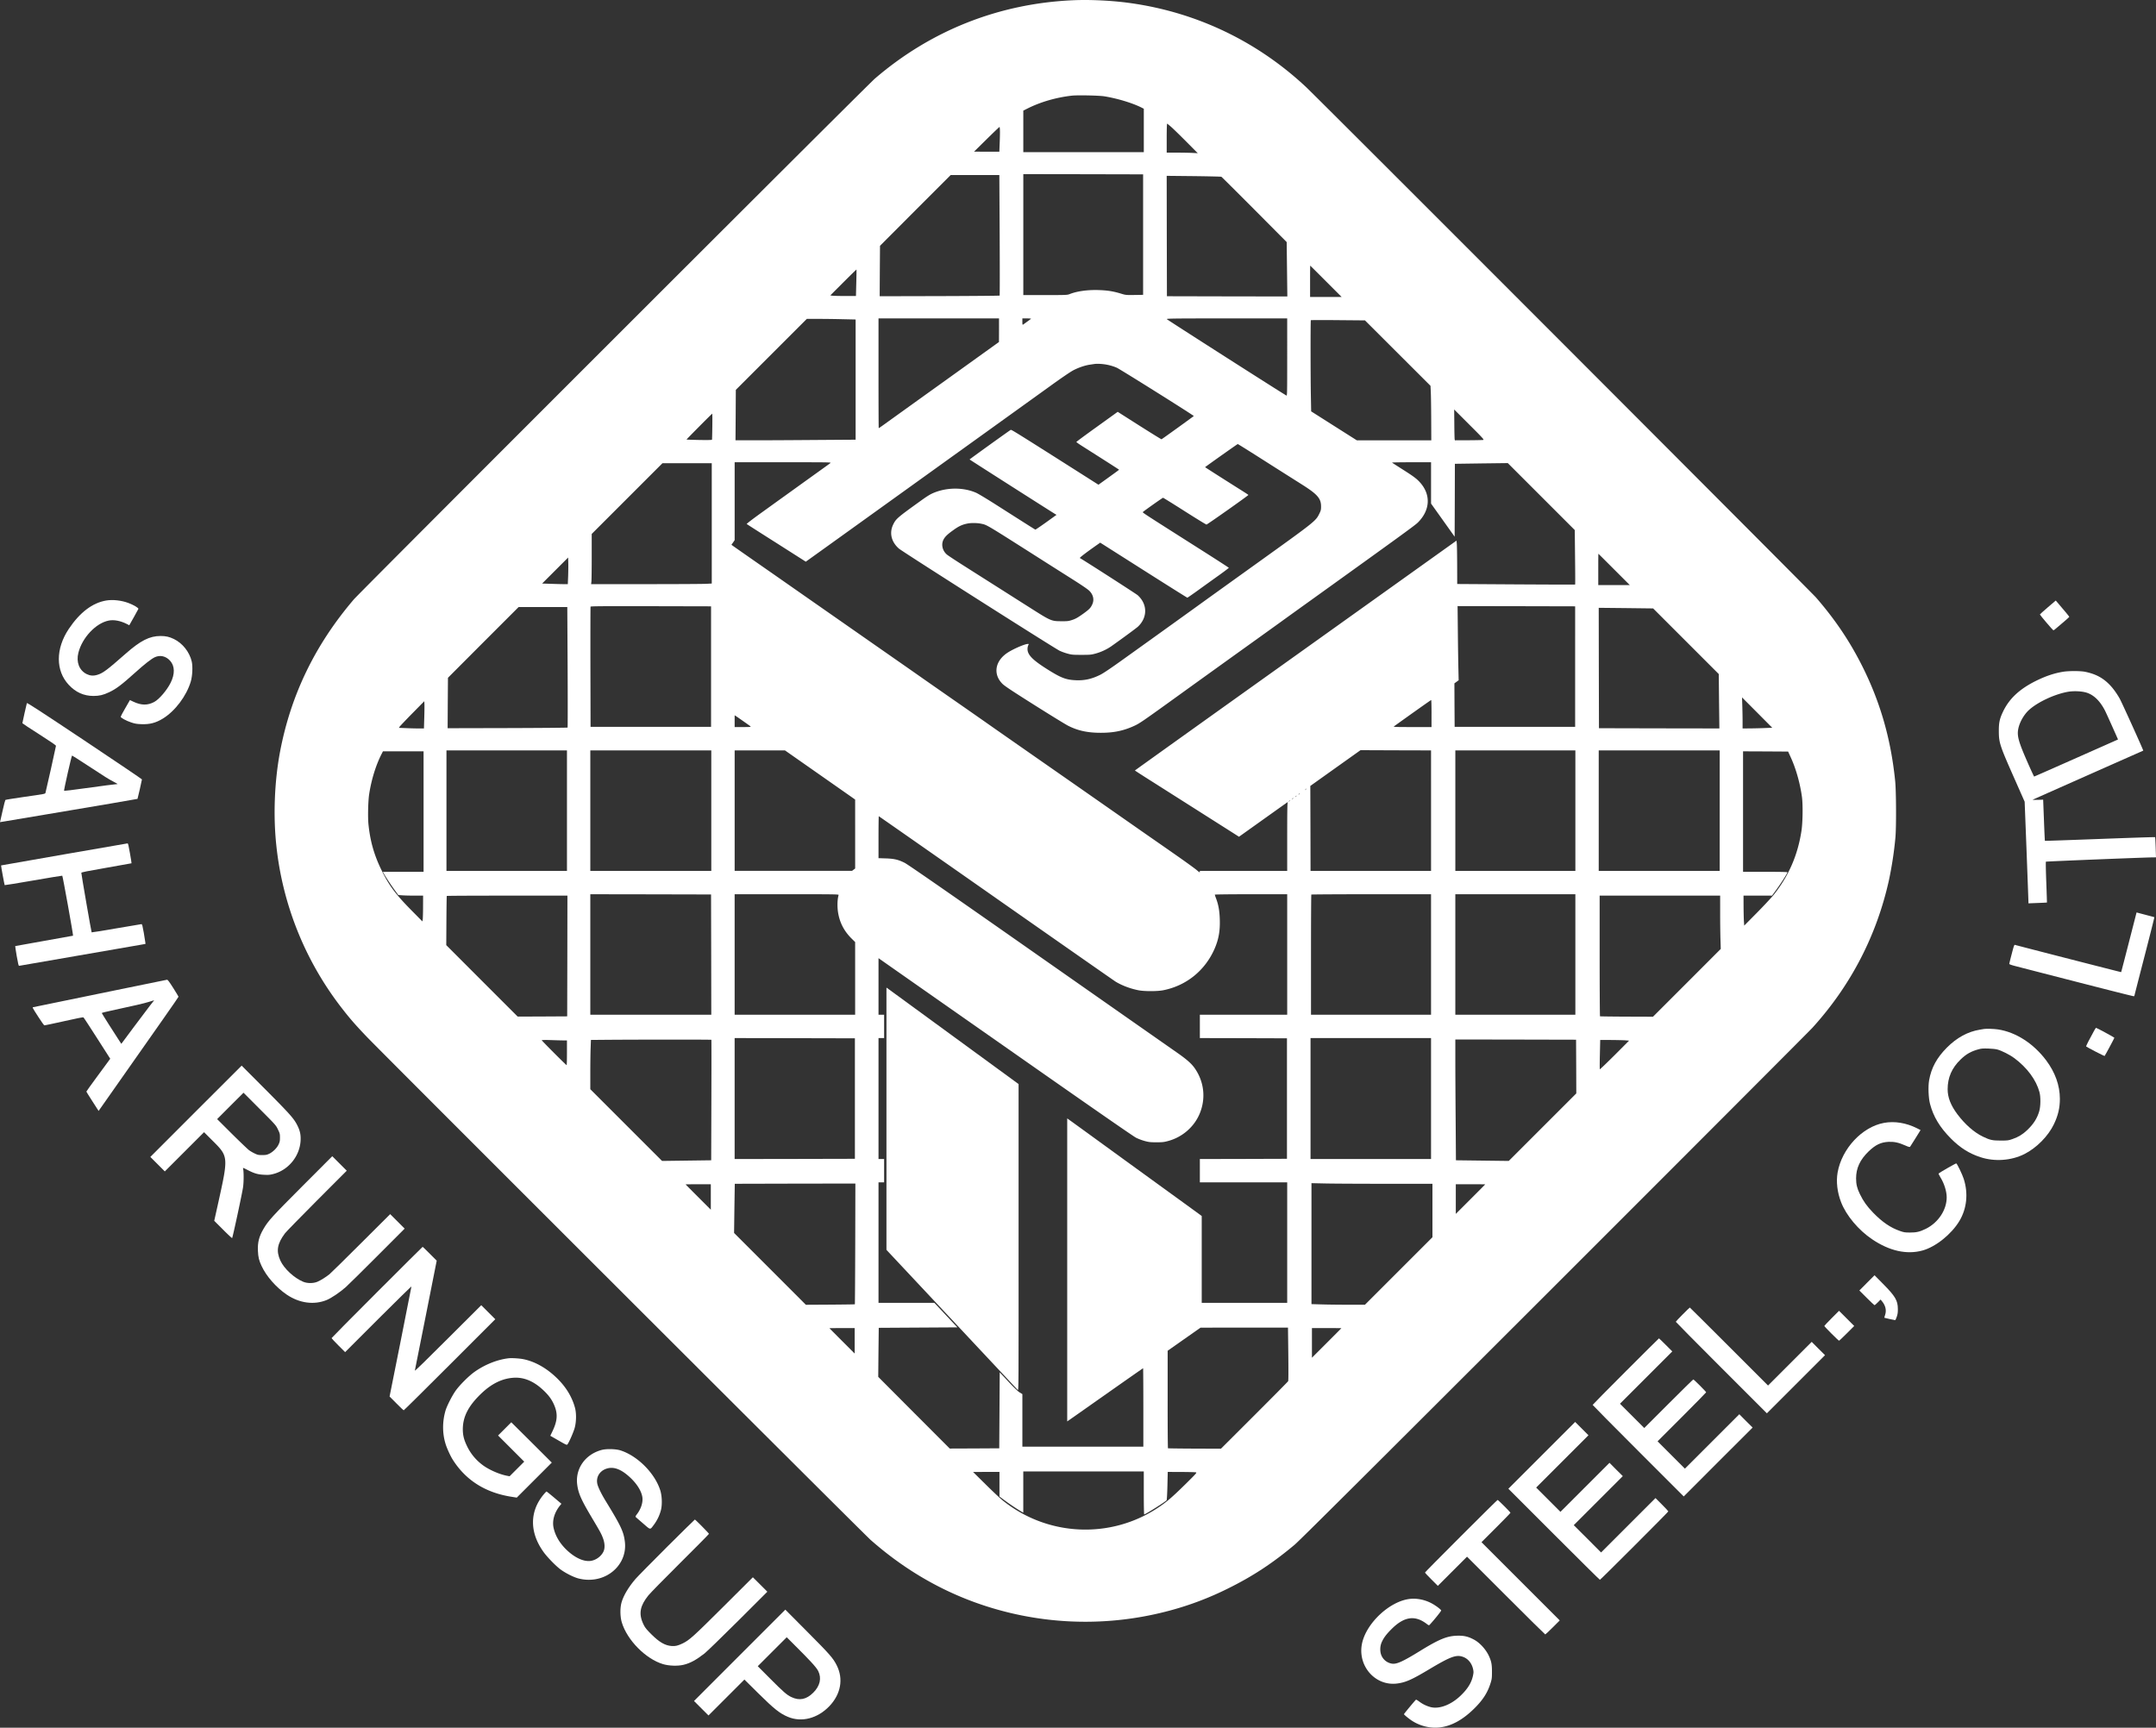
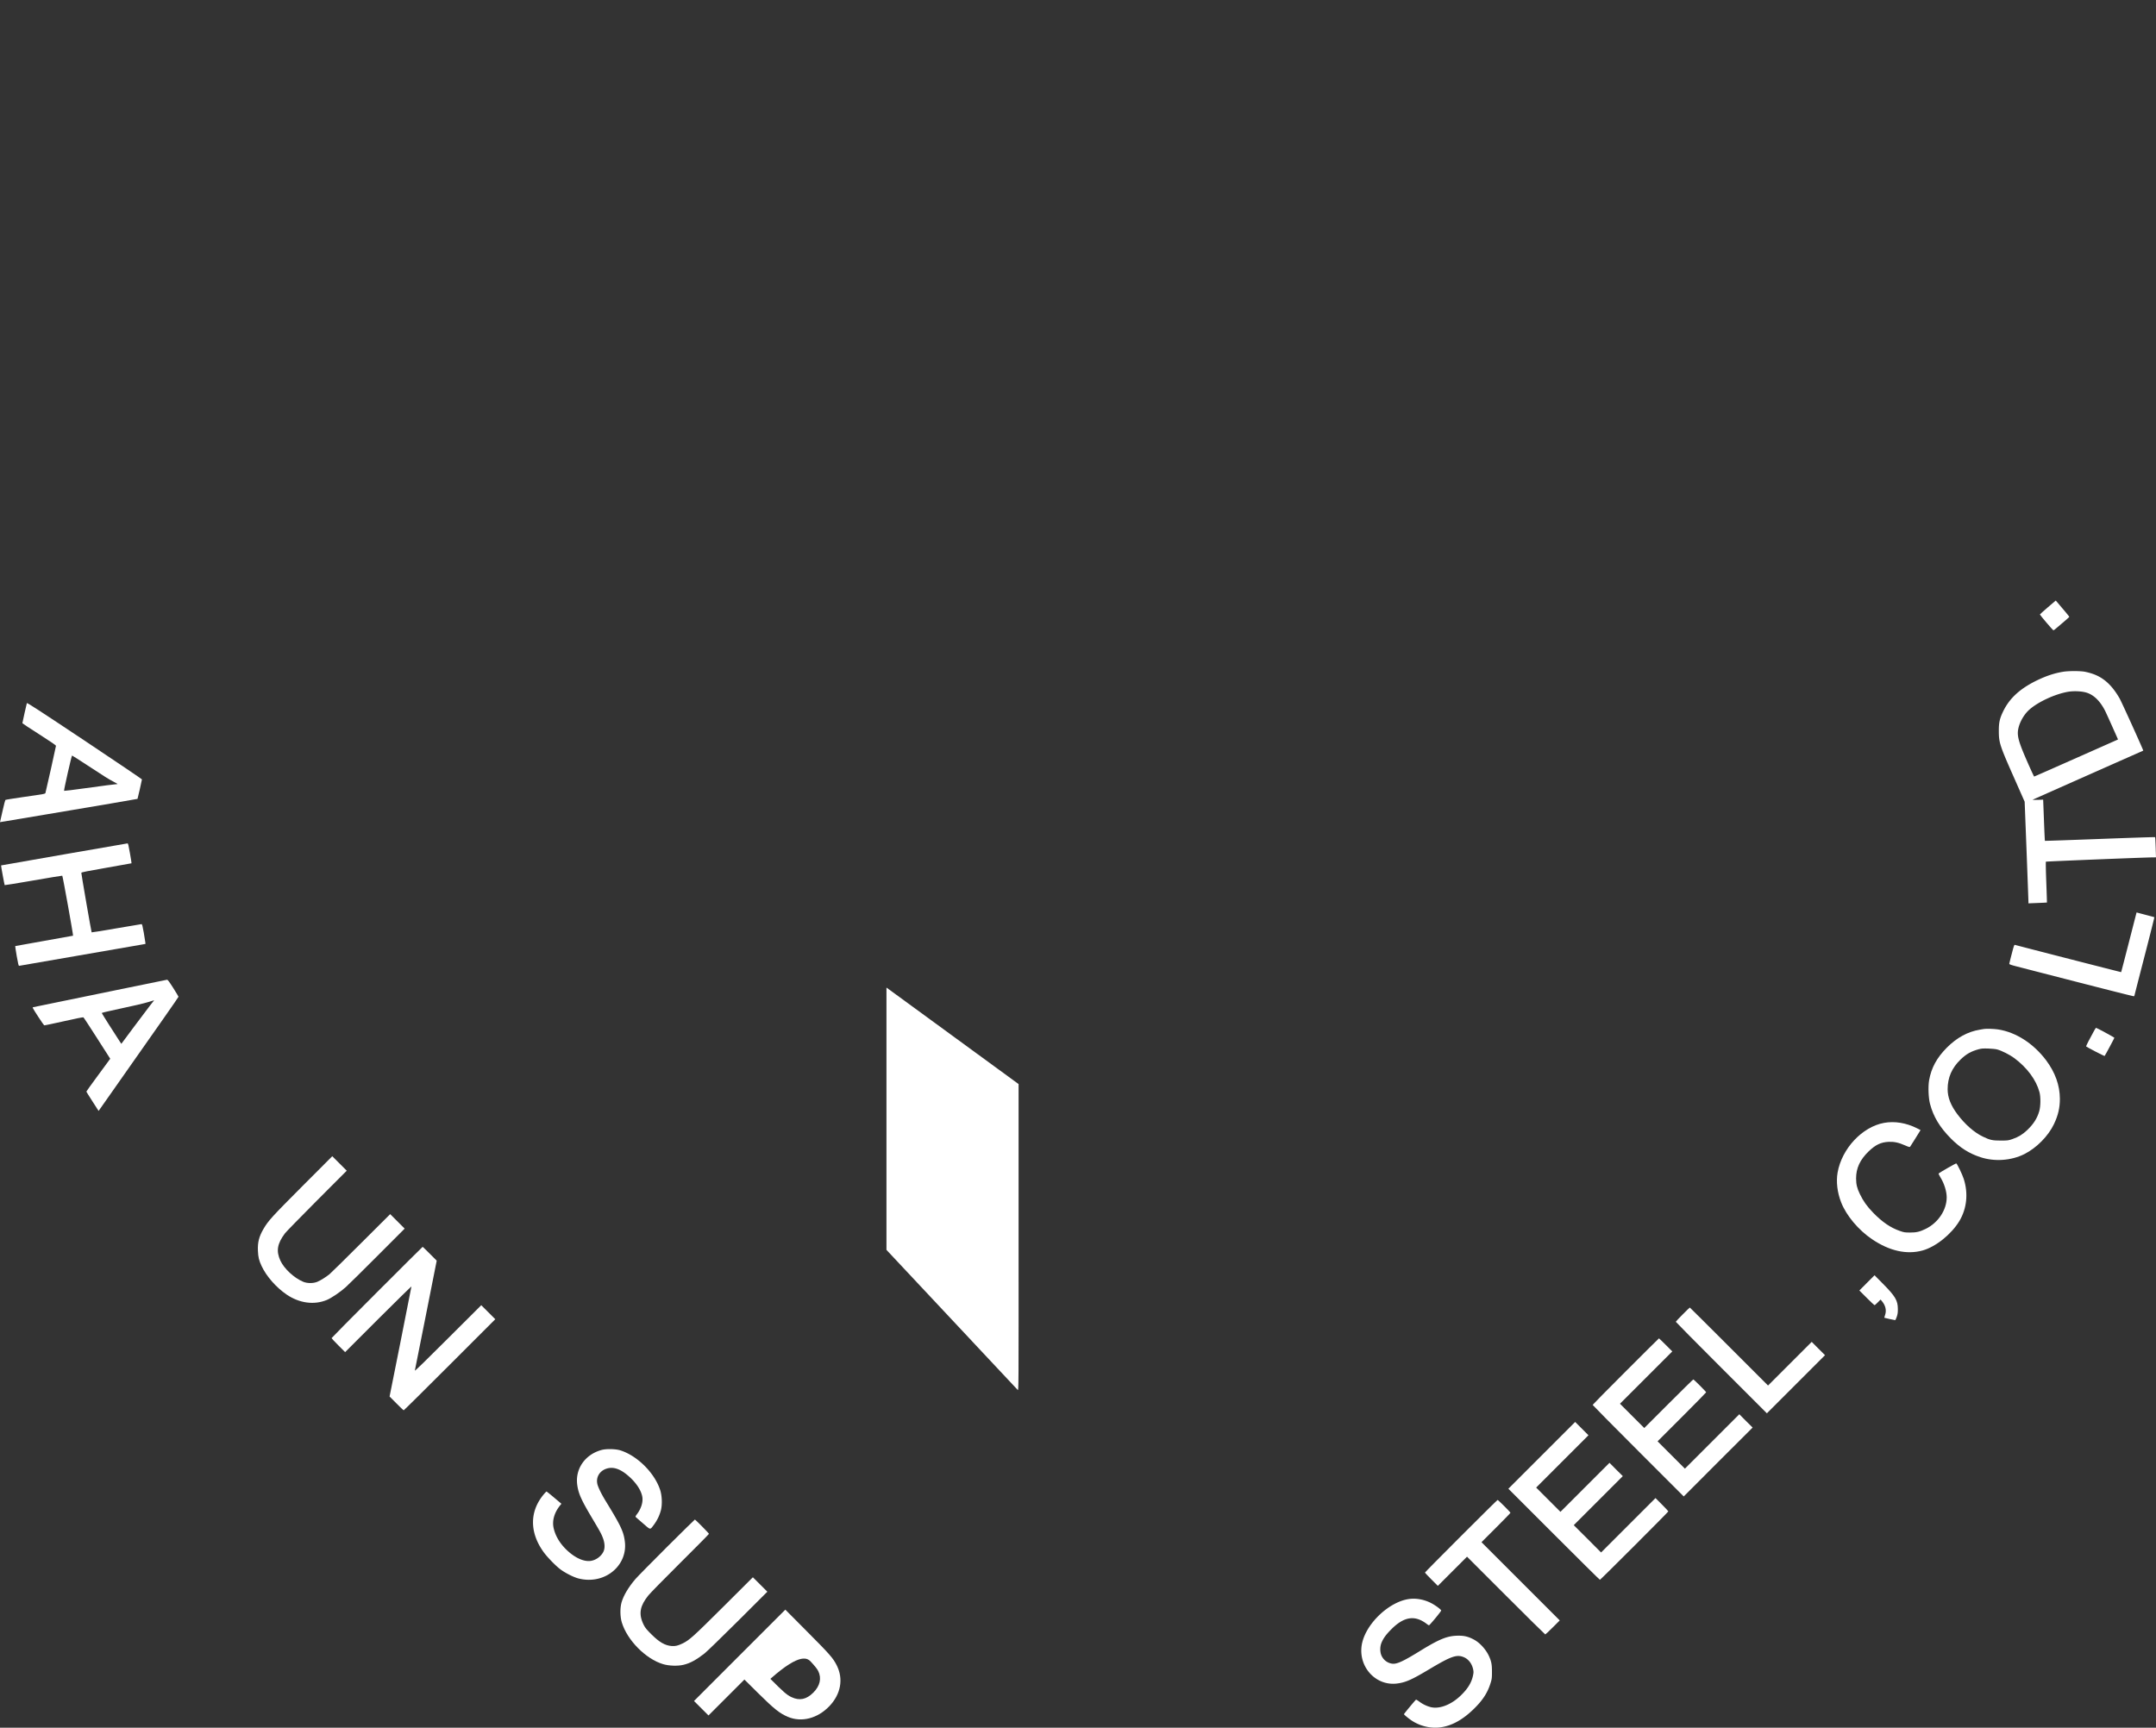
<svg xmlns="http://www.w3.org/2000/svg" id="Layer_1" data-name="Layer 1" viewBox="0 0 4616 3699.52">
  <rect x="0" y="0" width="4616" height="3699.52" fill="#333333" stroke="none" />
  <defs>
    <style>.cls-1{fill:#fff;fill-rule:evenodd;}</style>
  </defs>
  <title>logo-white</title>
-   <path class="cls-1" d="M2554.32,446.84c-158.5,7.1-304.1,64.8-423.9,167.9-16,13.8-1102.2,1099.6-1115.3,1114.9-83.2,97.4-135.2,204.8-158.3,327.3-11.6,62-14.6,134-8,197.7a684.49,684.49,0,0,0,140.9,351c17.1,22.1,29.6,36.3,53.7,61.5,39.8,41.3,1063.5,1063.8,1077.9,1076.5q101.55,89.55,223.7,133.9a693.61,693.61,0,0,0,407.3,20,663.22,663.22,0,0,0,134.5-49.9c52.6-26,95.4-54.1,142.5-93.7,10.8-9.1,153.7-151.4,555.8-553.2,297.7-297.6,546.5-546.8,552.7-553.7,82.2-90.5,137.7-197.7,163.9-316.4a791.93,791.93,0,0,0,13.8-91c2-22.1,1.7-98.4-.5-120.5-9.2-91.7-32.8-172.8-73.1-251.5-26.3-51.4-56.9-96.4-96.5-142-11-12.6-1065.7-1068.5-1091.5-1092.7-104.2-97.6-233-159.5-374.1-179.7C2640.62,447.54,2592.22,445.14,2554.32,446.84Zm67.5,205.7c28.2,4.6,60.1,14.3,79.6,24.1l4.9,2.5v93h-258v-89l9.8-4.9c27.5-13.7,60.6-23.3,94-27.1C2564.32,649.74,2610.12,650.74,2621.82,652.54Zm143.6,66c4.6,4.1,19.2,18.3,32.4,31.6l24,24.2-11.5-.6c-6.3-.3-21.3-.6-33.2-.6h-21.8v-31c0-17.2.4-31,.9-31S2760.82,714.44,2765.42,718.54Zm-367.1,10.9c0,6.3-.3,18.2-.7,26.5l-.6,15.2h-27.1l-27.1-.1,26.8-26.4c14.8-14.6,27.3-26.5,27.8-26.5S2398.32,723.14,2398.32,729.44Zm306.5,219.2v129l-18.5.3c-18.1.2-18.7.2-28.5-2.8-17.2-5.2-28.5-7-47.6-7.7-24.2-.8-46.6,2.3-62.7,8.6-5.1,2-7.1,2.1-52.2,2.1h-47v-259l128.3.2,128.2.3Zm-307.1,1.2c.3,70.7.3,129-.1,129.4s-58.4.9-128.8,1.1l-128,.3.3-54,.4-54,75.6-75.8,75.7-75.7H2397Zm474.7-125c.8.4,32.5,32,70.6,70.2l69.2,69.6.7,58.3.7,58.2-128.9-.2-128.9-.3-.3-128.9-.2-128.9,57.9.6C2845,823.84,2871.72,824.44,2872.42,824.84Zm223.9,223.8,33.5,33.5h-67.5v-33.5c0-18.4.1-33.5.3-33.5S3077.92,1030.24,3096.32,1048.64Zm-1005.6,3.4-.7,28.1h-22.7c-12.5,0-24.9-.3-27.5-.6l-4.7-.7,27.8-27.8c15.3-15.3,28-27.7,28.2-27.5S2091.12,1036.54,2090.72,1052Zm305.6,101.3-.1,25.3-92.6,66.5c-105.2,75.5-131.1,94.1-150.5,108.1-7.6,5.5-14,9.9-14.3,9.9s-.5-52.9-.5-117.5v-117.5h258Zm68.5-24.3c-1.3,1-15.6,11.5-17.2,12.5-1,.5-1.3-1-1.3-6.3v-7.1h9.7c5.4,0,9.3.4,8.8.9Zm548.5,82.1c0,78.8-.1,83-1.7,82.1-9.3-5-255.9-162.6-256.1-163.6-.3-1.3,16.3-1.5,128.7-1.5h129.1Zm-951.2-81.3,27.2.6v257.4l-86.2.6c-47.5.4-105.4.7-128.7.7h-42.3l.4-54,.3-54,76-76,76-76h25.1C2023.72,1129.14,2047.22,1129.44,2062.12,1129.84Zm1187.9,72.6,70.1,70,.6,12.1c.4,6.7.8,32.9.9,58.4l.2,46.2h-159.5l-48.9-31-48.8-31-.6-32.3c-.8-39-.9-162.1-.1-162.9.3-.3,26.5-.4,58.2-.1l57.7.5,70.2,70.1Zm-629.8,23.7a104.67,104.67,0,0,1,28.1,7.5c6.7,2.8,165,102.2,165,103.5-.1.5-67.6,49.2-69.1,49.8-.4.2-21.7-13-47.3-29.2l-46.5-29.6-44.3,31.9c-24.4,17.5-44.3,32.2-44.2,32.7s5,4,11.1,7.9,26.6,16.9,45.6,29,34.7,22.2,34.7,22.5-10,7.6-22.1,16.3l-22,15.8-24.2-15.4c-156.7-99.5-162.1-102.8-163.7-102-2.5,1.2-87.9,62.7-88,63.3,0,.4,167.2,107,182.7,116.6l3.4,2-22.2,16c-12.2,8.7-22.6,15.8-23.1,15.6-.9-.2-19.3-11.9-86.3-54.6-18.1-11.5-36.4-22.5-40.6-24.3-26.6-11.6-60.9-11.8-89.4-.4-8.4,3.4-14.1,6.8-29.5,17.9-49.8,35.8-52.7,38.3-58.7,50.8-8.5,17.8-3.9,36.9,12.3,51.2,7.1,6.3,333.6,213.9,344.3,218.9a119.47,119.47,0,0,0,17,6.1c8.8,2.4,11.2,2.6,29.6,2.6,18.6,0,20.7-.2,30-2.7a113.85,113.85,0,0,0,32.9-15c24.9-17.6,54.8-39.6,58.4-43,16.9-16.3,19.9-38.7,7.7-57.1a55.13,55.13,0,0,0-8.6-9.9c-3.4-3-112.7-73.3-123.8-79.6-1.2-.7,14.6-12.7,40.5-30.8l3-2.2,92.9,59c51,32.4,93.2,58.9,93.7,58.9s11.4-7.5,24.1-16.7,32.5-23.4,44-31.6,20.7-15.3,20.7-15.7-21.5-14.3-47.7-31c-142.5-90.5-137.5-87.2-136.1-88.6,2.8-2.7,42-30.4,43-30.4.6,0,21.4,12.9,46.2,28.7s45.9,28.7,46.8,28.7c1.5.1,89.7-62.2,89.7-63.4,0-.3-4.4-3.2-9.7-6.6-32.6-20.5-83.2-52.7-83-52.9,4.5-3.7,69.2-49.5,69.9-49.5s27,16.5,58.7,36.7,67.4,42.7,79.2,50.2c32.7,20.7,40.5,29.6,40.5,46.7,0,7.3-.4,8.8-3.9,15.9-7.6,15.4-9.1,16.6-131.6,104.5-60.8,43.6-114.3,82.1-119,85.5-9,6.6-103.7,74.7-169.4,121.7-25.7,18.5-42.1,29.5-48.5,32.7-18.3,9.2-34.3,12.8-53.5,11.8-20.8-1-31.4-5.2-61.6-24.3-30.4-19.3-41-30.2-41-42.6a21.2,21.2,0,0,1,1.5-7.8c1.5-2.9,1.5-3-.6-3-6.7,0-32.4,11.2-44.4,19.3-26.3,17.8-30.5,45.9-10.1,66.2,4.8,4.7,19.8,14.7,68.6,45.5,34.4,21.7,66.8,41.6,72,44.2,20.8,10.6,41.7,15.1,70,15.1,26.7,0,47-4,68.7-13.6,13.9-6.1,15.3-7,104.3-71.2,31.3-22.6,92.5-66.6,146.3-105.2,30.4-21.8,60.6-43.5,67.2-48.3s36.3-26.2,66-47.5c191-137.2,220.2-158.5,226-164.2,26-25.7,28.5-58,6.6-84.1-7.8-9.2-14.3-14.2-39.1-29.9-11.8-7.5-21.9-14-22.5-14.5s18.1-.8,41.3-.8h42.2v88.5l25.3,35.5,25.2,35.4.3-78,.2-78.1,56.7-.8,56.6-.7,71.7,71.7,71.7,71.7.6,58c.4,32,.5,58.3.2,58.6s-57.1.1-126.5-.3l-126-.8-.1-40.1c-.1-22-.4-42.9-.8-46.4l-.6-6.4-344.2,245.9c-189.4,135.2-344.3,246-344.3,246.3s18.6,12.3,41.3,26.6c40.8,25.9,150.3,95.4,170.9,108.5l10.6,6.8,49.9-35.6c56.7-40.4,56.2-40.1,54.6-38.3-1,1.1-1.3,17.4-1.3,74.2v72.8h-187v2c0,1.7-1.2,1.1-6.7-3.7-3.8-3.2-20.3-15.2-36.8-26.8s-48.4-33.8-71-49.5-106-74.1-185.5-129.5-148.8-103.8-154-107.5-38.7-27.1-74.5-52-69.3-48.3-74.5-52-50.7-35.4-101-70.5-107.7-75.2-127.5-89-65.2-45.6-101-70.5-66.2-46.2-67.7-47.3l-2.7-2,3.5-4.9,3.4-5v-166.8h103.6c101,0,103.6,0,101.3,1.8-1.3,1.1-18.6,13.5-38.4,27.7s-45.4,32.7-57,41-35.3,25.4-52.8,38-31.4,23.2-30.9,23.7,29.1,18.8,63.7,40.7l62.8,40,3.1-2.2c3.9-2.7,199.9-143.6,253.6-182.2,22.3-16,54.9-39.5,72.5-52.1,65.5-47.1,151.3-108.8,192-138.1,26.5-19.2,45.6-32.1,51.7-35.3,11.4-5.9,24.4-10.3,34.8-11.9,4.1-.6,8.6-1.3,10-1.5,4.9-.7,12.6-.5,19.9.4Zm812.9,162.2c-1.3.3-15.5.6-31.5.7l-29.3.1-.5-2.3c-.2-1.2-.6-16-.7-32.9l-.3-30.8,32.3,32.3C3431.72,1383.94,3435.12,1387.74,3433.12,1388.34Zm-1650.6-29c-.2,15-.5,27.8-.7,28.4-.2.8-7.7,1-27.2.7-14.7-.3-27-.7-27.3-1s54.1-55.3,55-55.3c.3,0,.4,12.3.2,27.2Zm-1.2,207.6v128.9l-12.2.6c-6.6.4-64.8.7-129.1.7H1523l.7-6.1c.3-3.4.6-27.6.6-53.8v-47.6l75.7-75.7,75.8-75.8h105.5Zm576.2.7c13.6,2.8,7.4-.8,136.8,81.5,11.8,7.5,37,23.5,56,35.5,23.1,14.6,36.2,23.5,39.6,27,8.4,8.5,10.6,19.2,6,29-3.3,7.3-6.6,10.6-17.9,18.8-13.5,9.7-17.8,12.1-26.7,14.9-6.4,2-9.5,2.3-21.5,2.2-21.4-.1-22.5-.5-66.5-28.5-20.1-12.7-54.9-34.9-77.5-49.2s-53.6-34-69-43.8-29.9-19.4-32.1-21.3c-9.6-8.2-12.7-21.7-7.2-32.1,3.2-6.1,8.4-11.2,20.3-19.7,12.3-9,19.7-12.4,31.6-14.7C2336.32,1565.84,2350.22,1566,2357.52,1567.64Zm1355.8,98,33.5,33.5h-67.5v-33.5c0-18.4.1-33.5.3-33.5S3694.92,1647.24,3713.32,1665.64Zm-2239.5,14.2-.7,17.3h-8.7c-4.7,0-17.1-.3-27.4-.7l-18.9-.6,27.9-27.9,27.8-27.8.3,11.2C1474.32,1657.54,1474.12,1670.44,1473.82,1679.84Zm306,193.8v129h-258l-.3-128c-.1-70.4,0-128.6.3-129.3.3-1,26.7-1.2,129.2-1l128.8.3Zm1850,0v129h-258l-.3-46.6-.2-46.5,4.6-3.3,4.5-3.3-.5-21.7c-.3-11.9-.9-47.6-1.2-79.4l-.6-57.7,125.9.2,125.8.3Zm-2157.1,1.2c.3,70.7.3,129-.1,129.4s-58.4.9-128.8,1.1l-128,.3.3-54,.4-54,75.6-75.8,75.7-75.7H1472Zm2394.3-55.5,70.3,70.3.6,58.3.7,58.2-128.9-.2-128.9-.3-.3-128.9-.2-128.9,58.2.6,58.3.7Zm169.3,185.9c-8.5.4-22.8.7-31.7.8l-16.3.1v-15.8c0-8.6-.3-23.6-.6-33.2l-.6-17.5,32.4,32.5,32.3,32.5Zm-714-31.1v29h-41.2c-35.8,0-41-.2-39.3-1.4,39.9-28.7,79.2-56.5,79.8-56.5C3322,1945.14,3322.32,1958.14,3322.32,1974.14Zm-2156.5,7.7-.7,24.3h-11.8c-6.4,0-18.5-.3-26.8-.7l-15.1-.6,2.1-3c1.2-1.6,13.4-14.5,27.2-28.5l25.1-25.5.3,4.9C1166.32,1955.44,1166.22,1968.54,1165.82,1981.84Zm683.5,9.1c7.4,5.2,14.2,10,15,10.8,1.2,1.2-1.1,1.4-16.3,1.4h-17.7v-25.2l2.8,1.8c1.5.9,8.8,6,16.2,11.2Zm1472,191.2v129h-258l-.2-91-.3-90.9,53.7-38.3,53.8-38.3,75.5.3,75.5.2Zm-1850,0v129h-258v-258h258Zm309,0v129h-259v-258h259Zm228.6-79.4c39,27.3,72.8,51,75.2,52.7l4.2,3V2306l-3.3,2.5-3.4,2.6h-251.3v-258H1938Zm1621.4,79.4v129h-257v-258h257Zm309,0v129h-259v-258h259Zm-2775,2v129h-87.2l3.2,5.7c4.1,7.2,15.3,24.1,23.6,35.4l6.3,8.6,8.3.6c4.6.4,16.5.7,26.6.7h18.2l-.1,23.2c0,12.8-.4,25.3-.7,27.6l-.7,4.4-23.1-23.4c-34.4-34.8-48.3-53.4-64.4-86.3-16-32.7-24.5-62.7-28.1-99.5-1.4-15.1-.6-48,1.5-62.5,4.6-30.5,13.8-60.9,25.7-84.8l3.9-7.7h87Zm2927.2-116c11.3,24.6,20.2,56.6,24,85.5,2.1,16.6,1.6,54.1-1.1,71.5-7.9,52.3-27.5,97.2-59.7,137.5-4.9,6-21,23.3-35.9,38.4l-27,27.3-.6-8.8c-.4-4.9-.7-19.4-.8-32.2l-.1-23.2h61l6.8-9.3c11.5-15.5,26.2-38.4,26.2-40.7,0-.7-16-1-47.5-1h-47.5v-258l48.2.2,48.3.3Zm-1037.2,67.4a6.23,6.23,0,0,1-1.7,1.7c-1.6,1.3-1.7,1.2-.4-.4S3054.32,2134.74,3054.32,2135.54Zm-14,10a6.23,6.23,0,0,1-1.7,1.7c-1.6,1.3-1.7,1.2-.4-.4S3040.32,2144.74,3040.32,2145.54Zm-7,5a6.23,6.23,0,0,1-1.7,1.7c-1.6,1.3-1.7,1.2-.4-.4S3033.32,2149.74,3033.32,2150.54Zm-7,5a6.23,6.23,0,0,1-1.7,1.7c-1.6,1.3-1.7,1.2-.4-.4S3026.32,2154.74,3026.32,2155.54Zm-7,5a6.23,6.23,0,0,1-1.7,1.7c-1.6,1.3-1.7,1.2-.4-.4S3019.32,2159.74,3019.32,2160.54Zm-629.9,208.6c137.4,96.2,252.9,176.9,256.6,179.2,13.5,8.2,31.1,14.9,48.8,18.4,12.4,2.5,40.4,2.5,53,0,49.9-9.8,90.3-42.7,110.5-89.9,8.4-19.8,11.5-37.5,10.7-62-.6-18.5-2.8-31.1-8.1-45.1a65.31,65.31,0,0,1-2.6-7.7c0-.5,33.5-.9,77.5-.9h77.5v258h-187v50l93.3.2,93.2.3v258l-93.2.3-93.3.2v50h187v258h-183v-186l-7.2-5.3c-4-3-50.9-37-104.3-75.7s-109.4-79.4-124.5-90.4-33-23.9-39.7-28.8l-12.3-8.8V3490l27.3-19.1c14.9-10.5,51.4-36.2,81-57s54-37.8,54.2-37.8.5,37.8.5,84v84h-259v-112.6l-5.5-3.3c-3.8-2.3-11.8-10-24.3-23.3l-18.7-20-.5,81.4-.5,81.3-53,.3-53,.2-76.6-76.7-76.5-76.8.5-52.5.6-52.5,84.2-.5,84.1-.5-15-16c-8.2-8.8-19.3-20.6-24.6-26.3l-9.6-10.2h-119.6v-258h12v-50h-12v-259h12v-50h-12V2498l3.2,2.3c1.8,1.3,123.8,86.8,271.3,190,183,128.3,270.9,189.2,277,192.3a114,114,0,0,0,19,7.1c8.6,2.3,12.1,2.6,24.5,2.6s15.9-.3,24.4-2.6c30.6-8,56.1-29.9,68.1-58.5,13.5-32.1,9.9-67.5-9.8-96.5-7.2-10.6-17.2-19.5-39.7-35.2-11.8-8.2-145.5-101.8-297-207.9-197.8-138.6-278.2-194.3-285-197.7-13.8-6.9-22.4-8.9-40.7-9.5l-15.3-.5V2239c0-24.7.3-44.9.6-44.9S2251.92,2272.84,2389.42,2369.14Zm-609.3,121.2.2,128.8h-259v-258l129.3.2,129.2.3Zm272.8-127.5c-2.8,9.5-3.2,25.2-1,38.4,3.7,21.5,13,39.1,28.9,54.9l7.5,7.4v155.6h-258v-258h111.6C2047.72,2361.14,2053.42,2361.24,2052.92,2362.84Zm1268.4,127.3v129h-257v-128.3c0-70.6.3-128.7.7-129s58.2-.7,128.5-.7h127.8Zm309,0v129h-257v-258h257Zm-2158.2,3.2-.3,129.3-53,.3-53,.2-76.5-76.5-76.4-76.5.3-52.2c.2-28.8.5-52.6.8-53.1s58.4-.7,129.4-.7h128.9Zm2468.2-91.9c0,20.6.3,46.3.7,57.1l.6,19.7-72.5,72.6-72.6,72.6-56.3-.2c-31-.1-56.7-.5-57.1-.7s-.8-58.5-.8-129.5v-128.9h258Zm-1852.5,397.2v129l-128.7.3-128.8.2v-259l128.8.2,128.7.3Zm1233.5,0v129.5h-258v-259h258Zm-1540.8-125.8c.2.5.2,58.7,0,129.4l-.4,128.6-52.6.7-52.6.7-76.8-76.8-76.8-76.8v-35.5c0-19.5.3-43.3.7-52.7l.6-17.3,34.1-.3C1640.62,2672.24,1780.22,2672.24,1780.52,2672.84Zm1851.6,57.3.2,57.5-72.3,72.3-72.3,72.3-56.6-.7-56.5-.7-.6-85.5c-.4-47-.7-105.3-.7-129.4v-43.8l129.3.2,129.2.3Zm-2168.1-56h7.3v26.5c0,14.6-.3,26.5-.7,26.5-1.1,0-53.3-52.3-53.3-53.4,0-.5,8-.7,19.7-.3C1447.82,2673.84,1459.92,2674.14,1464,2674.14Zm2273.1-.2,8.2.7-30.9,31c-17.1,17-31.3,30.6-31.7,30.3s-.3-14.7.1-31.8l.7-31,22.7.1C3718.62,2673.34,3732.52,2673.64,3737.12,2673.94Zm-1648.6,435.7c-.2,70.9-.6,129.2-.8,129.5s-24,.6-52.7.8l-52.2.3-76.8-76.9-76.9-76.9.7-52.6.8-52.7,119.1-.3,129.1-.2h10Zm1134.1-128.5h101.7v114.5l-72.2,72.2-72.3,72.3h-36.1c-19.8,0-45.6-.3-57.2-.7l-21.2-.6v-259l27.8.6C3108.32,2980.84,3166.62,2981.14,3222.62,2981.14Zm-1443.3,28.2v27.3l-27-27c-14.8-14.8-27-27.1-27-27.2s12.2-.3,27-.3h27Zm1658-26.9c0,.1-14.2,14.4-31.5,31.7l-31.5,31.5v-63.5h31.5C3423.12,2982.14,3437.32,2982.24,3437.32,2982.44Zm-421.6,363.2c.4,36.4.3,57.1-.3,58.2s-33.1,33.9-72.4,73.2l-71.5,71.4-56.3-.2c-31-.1-56.7-.5-57.1-.7s-.8-47.4-.7-104.7v-104.2l35.2-24.7,35.2-24.7,93.6-.1H3015Zm-928.4-28.3v27.3l-27-27c-14.8-14.8-27-27.1-27-27.2s12.2-.3,27-.3h27Zm1042-26.9c0,.1-14.2,14.4-31.5,31.7l-31.5,31.5v-63.5h31.5C3115.12,3290.14,3129.32,3290.24,3129.32,3290.44Zm-423,352.7c0,25.3.4,46,.8,46,2.6,0,45.1-26.8,47.9-30.2.7-.8,1.4-11.7,1.9-31.1l.7-29.7,28.6.1c15.7.1,29.9.4,31.5.8,2.7.6,2,1.4-23,26.1-27,26.6-39.4,37.3-56.8,48.9-102,68.4-236.8,62.6-333-14.3-5.6-4.4-22.2-20.1-37.1-34.8l-27-26.7,28.3-.1h28.2v52.7l10.8,8c10.7,8,26.5,18.6,35.5,23.8l4.7,2.7v-88.2h258v46Z" transform="translate(-257.42 -446.3)" />
  <path class="cls-1" d="M2155.32,2841.84v280.8l139.6,149c76.7,81.9,140.4,149.9,141.5,151,1.9,1.9,1.9-1.6,1.8-326.5v-328.5l-135.5-99c-74.5-54.5-138.2-100.9-141.4-103.3l-6-4.3Z" transform="translate(-257.42 -446.3)" />
-   <path class="cls-1" d="M485,1732.14c-29.7,5-56.7,25.5-80.4,61-28.3,42.3-28.3,89.4,0,119.6,14.9,16,32.1,23.7,52.7,23.8,12.7,0,21-1.9,33.6-7.9,15.1-7,26.8-15.9,56.6-42.7,19.5-17.6,33.7-28.7,41.3-32.3,11.4-5.3,23.8-2.5,32.8,7.5,10.2,11.3,10.6,28.4,1,47.4-7.9,15.9-24.5,35.2-34.9,40.8-14.3,7.7-27.8,7.5-45-.6l-7.1-3.4-9.9,17.2c-5.4,9.4-9.9,17.7-9.9,18.5,0,2.2,11.7,8.6,22.2,12.1,8.3,2.8,11.7,3.4,21.9,3.8,18,.7,30.9-2.6,46.1-11.9,26.2-16,50.6-48.3,59.9-79.4,3.5-11.9,4.5-32.3,2-43-4.8-20.3-19.7-39.1-38.1-48-9.9-4.8-17.4-6.5-28.6-6.5-23.5,0-42.9,9.8-74.9,38-39.6,34.9-48.6,41.6-60.3,45.1-8.6,2.7-15.7,2.1-23.4-1.7-15.6-8-22.4-25.6-17.4-45.4,8.1-32.4,37.5-63.6,64.9-69,11.3-2.3,25.1.4,38.9,7.3l5.2,2.7,9.5-16.8c5.2-9.2,9.7-17.4,10-18.2.8-2-10-8.4-21.4-12.7-14.9-5.6-33.3-7.6-47.3-5.3Z" transform="translate(-257.42 -446.3)" />
  <path class="cls-1" d="M4641.82,1746.74c-9.3,8-17,14.9-17,15.3,0,1.2,27.9,34,28.9,34,.5.1,3.4-2,6.4-4.7s10.5-8.9,16.6-14.1,11.1-9.7,11.1-10.1c0-.7-12.5-15.7-27-32.6l-2-2.3Z" transform="translate(-257.42 -446.3)" />
  <path class="cls-1" d="M4675.22,1884.64c-19.4,3.1-37.1,9-58.4,19.4-35.6,17.6-57.7,38.2-71.1,66.5-7.2,15.2-8.9,23.5-8.8,41.6.1,24.8,2.1,30.8,34,102.7l21.3,48.2,4.1,105.8c2.2,58.2,4,107.1,4,108.8v3l19.7-.8c10.8-.4,19.8-.8,19.9-1s-.5-19.7-1.4-43.4-1.3-43.6-.8-44c.6-.6,210-9.1,228.9-9.2l6.8-.1-.7-21.3c-.4-11.6-.9-21.5-1.3-21.9s-53.4,1.4-118,3.8-117.5,4.3-117.8,4-1.2-20.1-2.1-44.2l-1.7-43.9-11.5.4c-6.3.1-11.3.1-11-.2.5-.4,33.6-15.1,176.5-78.5,33-14.6,60.1-26.6,60.3-26.7.7-.5-46.3-104.3-50.7-111.9-16-27.8-33.5-43.9-56.6-52.2a130.69,130.69,0,0,0-18.2-4.9c-10.5-1.8-33.5-1.8-45.4,0Zm49.8,44.9c15.5,5,28.7,17.9,39.3,38.6,2.6,5,27.9,61.4,27.7,61.6s-14.1,6.3-31.2,13.9-57.3,25.4-89.3,39.6-58.7,25.9-59,25.9S4606,2096,4599,2080c-20-45.4-23.5-58-20.4-73.3,3-14.5,12.3-30.6,23.4-40.6,19-17,55.7-33.9,83.8-38.6C4698.12,1925.54,4714.92,1926.34,4725,1929.54Z" transform="translate(-257.42 -446.3)" />
  <path class="cls-1" d="M314.92,1951.94c-.8,2.5-9.6,42.1-9.6,43,0,.4,16.2,11.1,36,23.7,21,13.4,36,23.6,36,24.5,0,1.4-21.4,97.5-22.6,101.1-.6,2-.7,2.1-48.4,8.9-20.1,2.9-36.9,5.6-37.4,6.1s-3.1,10.4-5.7,22.1-5.1,22.2-5.3,23.4l-.5,2,10.7-1.7,88.7-14.9c42.9-7.2,104.2-17.6,136.3-23s58.5-10,58.7-10.2c.4-.4,9.5-40.2,9.5-41.7,0-.6-55.3-38-122.9-83.1C340.52,1966.94,315.32,1950.54,314.92,1951.94Zm128.8,132.6c42,27.5,44.6,29.1,56.1,35.2,5.5,3,9.8,5.4,9.5,5.4-3.5.1-35.1,4.2-70.3,9.1-24.1,3.4-44.1,5.8-44.4,5.5-.9-.9,16-75.6,17.1-75.6C412.22,2064.14,426.62,2073.34,443.72,2084.54Z" transform="translate(-257.42 -446.3)" />
  <path class="cls-1" d="M394.32,2275.84c-74,12.9-134.6,23.6-134.6,23.6-.4.4,7.2,41.6,7.7,42.2.3.3,28-4.2,61.4-10s61.2-10.4,61.9-10.2c1,.3,23.9,127.7,23.1,128.5-.2.2-28,5.2-61.9,11.1s-61.7,10.9-61.9,11.1,1.2,9.9,3.2,21.5c2.9,16.4,4,21,5.1,20.8,2.1-.3,242.7-41.9,258-44.7l12.5-2.2-.2-2.9c-.1-1.7-1.7-11.2-3.4-21.3-2.7-15.2-3.5-18.2-4.9-18.2-.9,0-25.2,4.1-54,9.1s-52.4,8.8-52.7,8.5c-.7-.7-22.4-125.9-22.1-127.5.2-1.2,13.1-3.7,53.7-10.8,29.4-5.1,53.6-9.4,53.8-9.6s-1.3-9.9-3.4-21.5c-3-17.2-3.9-21.2-5.2-21.1C529.52,2252.34,468.32,2262.94,394.32,2275.84Z" transform="translate(-257.42 -446.3)" />
  <path class="cls-1" d="M4824.42,2428.94c-18.8,73.5-25.4,98.7-25.6,99s-221.3-56.5-227.6-58.4c-1.3-.3-2.5,3.1-6.7,19.5-2.9,10.9-5.2,20.5-5.2,21.2,0,1,4.6,2.6,14.3,5.1,165.4,42.7,252,64.8,252.7,64.3a8.24,8.24,0,0,0,1.5-3.8c.4-1.7,10.1-39.6,21.6-84.1s20.7-81.2,20.5-81.4-8.9-2.5-19.2-5.2-18.9-5-18.9-5S4828.52,2413,4824.42,2428.94Z" transform="translate(-257.42 -446.3)" />
  <path class="cls-1" d="M507.32,2566.24c-142.4,29.4-178.7,36.9-179.5,36.9-.4,0-.4.8-.1,1.7,1.3,3.3,23.1,36.6,24.3,37,.7.3,19.5-3.7,41.9-8.7,25.5-5.8,41.3-8.9,42.1-8.4s13.9,20.6,29.3,44.7l28.1,43.9-3.6,5c-2,2.7-13.5,18.4-25.6,34.8s-21.9,30.2-21.9,30.6,5.9,9.8,13.1,21l13.1,20.4,17.1-24.3c116.6-165.8,154-219.3,154-220.2,0-.5-5.1-9-11.3-18.8-9-14.1-11.7-17.7-13.4-17.6C613.72,2544.34,565.32,2554.24,507.32,2566.24Zm79.3,23.1c-.6.7-4.4,5.6-8.5,10.8s-19.5,25.6-34.2,45.4l-26.7,35.9-3.3-4.9c-9.2-13.8-38.6-60.3-38.6-61,0-.5,9.1-2.9,20.3-5.2,49.3-10.6,69.9-15.4,80.2-18.6,6.1-1.9,11.2-3.4,11.4-3.5S587.12,2588.74,586.62,2589.34Z" transform="translate(-257.42 -446.3)" />
  <path class="cls-1" d="M4741.52,2652.34c-10.7,19.2-18.3,34.1-17.6,34.8,2.6,2.2,38.9,20.9,39.5,20.3,1.2-1.3,20.9-38.1,20.9-39,0-.7-37.9-21.3-39.3-21.3C4744.72,2647.14,4743.12,2649.54,4741.52,2652.34Z" transform="translate(-257.42 -446.3)" />
  <path class="cls-1" d="M4505.32,2649.64c-.8.2-4.9.9-9,1.5-25.7,4.2-49.3,17-70.6,38.4-21.7,21.8-33.4,43.4-38.1,70.1-2.3,13.4-1.4,37.8,2,50.5,7.2,27.4,20.9,50.1,44.7,74.1,19.8,19.9,39.1,32.1,63.4,40,30.3,9.9,65.8,7.4,93.9-6.7,26-13.1,51.1-38.5,63.3-64.1,9-18.9,12.7-34.9,12.7-54.3-.1-28.8-10-56.4-29.5-82.5-27.1-36-64.8-60.2-102.8-66C4527,2649.34,4509.72,2648.84,4505.32,2649.64Zm28.5,44c9.3,2.5,27.2,11.6,36.1,18.3,27.5,20.4,47,46.8,54,72.9,2.8,10.2,2.6,30.2-.4,40.6-4.4,15.3-12,27.4-25.4,40.3-9.9,9.5-19.1,15.2-31.9,19.6-9,3.1-10,3.2-24.9,3.3-18.3,0-23.4-1.2-38.6-8.5-18.7-9-38.1-26.1-54.3-47.6-14.5-19.3-21.1-36.3-21.1-54,0-24.8,9-45.5,27.7-63.5,12.2-11.8,22.3-17.5,38.8-22,5.8-1.6,9.4-1.8,20.5-1.5C4522.52,2691.84,4530.22,2692.64,4533.82,2693.64Z" transform="translate(-257.42 -446.3)" />
-   <path class="cls-1" d="M677,2825.84l-97.7,97.8,15.5,15.5,15.5,15.5,42-42,42-42,18.5,18.5c33.6,33.4,33.6,34.3,12.4,130.4l-9.1,40.9,18.8,18.8c10.4,10.4,19.1,18.5,19.5,18.1,1.3-1.4,21.9-97.4,23.5-109.5s1.5-34.1-.1-39.4c-.6-2,.4-1.6,9.6,3.1,14.3,7.4,22,9.7,35.4,10.3,9.2.5,12.5.2,19.5-1.6,32.4-8.1,56.9-38,58.7-71.6.6-12.3-1.1-20.7-6.7-32-7.5-15.1-15.2-23.8-68.4-77.3l-51.1-51.2Zm175.4,38.8c4.1,8.4,4.4,9.5,4.4,17.5,0,7.3-.4,9.4-2.9,14.7-3.5,7.7-12.2,16.3-20.3,20.1-5,2.3-7.1,2.7-14.8,2.7-8.1,0-9.7-.3-15.9-3.3a84.22,84.22,0,0,1-12-6.9c-2.8-2-19.4-17.9-36.9-35.2l-31.7-31.6,28.2-28.3,28.3-28.2,34.6,34.7C847.72,2855.24,848.12,2855.74,852.42,2864.64Z" transform="translate(-257.42 -446.3)" />
  <path class="cls-1" d="M4291.12,2850.74c-46.8,8.5-90.4,55.1-99.4,106.4-3.4,19.5-.7,42.4,7.5,63.5,10.9,28.3,37.2,59.7,66.4,79.3,37.1,25.1,74,33.3,107.8,24.1,28-7.6,61.9-34.7,79-63.1,16-26.6,19.4-59.2,9.3-90.5-2.9-9.1-14-32.2-15.9-32.9-1-.4-34.7,18.9-37.8,21.6-.4.4,1.3,4,3.8,8.1,8.2,13.2,13.4,30,13.5,42.7.1,27.1-18,54.4-44.6,67.6-12.8,6.3-20.4,8.1-33.9,8-10.9,0-12.9-.3-21.5-3.3-20.1-6.9-38-19.1-57.5-39.2-13.4-13.9-20.9-24.4-28.4-39.9-6-12.2-8.1-21-8.1-33.5,0-21.9,8.4-39.9,26.6-57.6,15-14.4,26.2-19.8,42.9-20.7,12.1-.5,21.6,1.5,35.8,7.8,7.2,3.2,9.4,3.7,10.3,2.8.6-.7,4.9-7.4,9.4-14.8s9.4-15.2,10.7-17.2l2.3-3.8-7.7-3.9c-23.2-11.6-47.7-15.6-70.5-11.5Z" transform="translate(-257.42 -446.3)" />
  <path class="cls-1" d="M904.72,2986.34c-65.3,65.5-73,74-83.2,91.5-9.5,16.2-12.7,28.9-11.9,46.7.6,13.9,2.3,20.7,7.8,32.5,10.3,22.2,31.3,46.1,53.8,61.4,27.4,18.5,58.8,22.7,85.9,11.5,10-4.2,28.8-16.9,40.7-27.6,5.5-4.9,36.1-35.1,68-67.1l58-58.1-15.5-15.5-15.5-15.5-62.5,62.3c-34.4,34.3-64.7,64.2-67.5,66.4-7.6,6.1-18.9,13.2-25.8,16.1-8.9,3.7-21.5,3.7-30.5,0-19.4-8.1-40.7-27.8-48.8-45.3-9.4-20.5-6.8-36.3,9.9-58.5,2.2-3,32.9-34.4,68.1-69.8l64.1-64.2-15.5-15.5-15.5-15.5Z" transform="translate(-257.42 -446.3)" />
  <path class="cls-1" d="M1064.52,3213.44c-53.4,53.4-97.2,97.7-97.2,98.2s6.5,7.5,14.5,15.5l14.5,14.5,71-71c39.1-39,71-70.3,71-69.5s-10.5,54.1-23.4,118.5l-23.4,117,14.6,14.7c8,8.2,15.1,14.8,15.7,14.8s44.9-43.9,98.5-97.5l97.5-97.5-15-15-15-15-71.4,71.2c-47.6,47.6-71.1,70.5-70.8,68.8.3-1.4,11-54.9,23.7-118.9l23.1-116.5-14.8-14.8c-8.1-8.1-15-14.8-15.3-14.8S1118,3159.94,1064.52,3213.44Z" transform="translate(-257.42 -446.3)" />
  <path class="cls-1" d="M4254.52,3193.34l-16.2,16.3,15.8,15.8c8.6,8.6,16.2,15.7,16.7,15.7s3.7-2.7,7-6.1l5.9-6,2.8,3.3c7.8,9.2,10.2,19.7,7,29.3-1.1,3.3-1.9,6.2-1.7,6.4.5.4,21.4,5,23.1,5.1.6,0,2.2-3.3,3.5-7.3,1.9-5.6,2.4-9.3,2.3-16.7-.1-18.1-5.4-27.1-31.8-53.8l-18.1-18.3Z" transform="translate(-257.42 -446.3)" />
  <path class="cls-1" d="M3860,3260.94c-8.1,8.1-14.7,15.2-14.7,15.7s43.9,44.9,97.5,98.5l97.5,97.5,62.2-62.2,62.3-62.3-14.3-14.2-14.2-14.3-46.8,46.8-46.7,46.7-83.5-83.5c-45.9-45.9-83.7-83.5-84-83.5S3868.12,3252.74,3860,3260.94Z" transform="translate(-257.42 -446.3)" />
-   <path class="cls-1" d="M4179,3268.94c-8.6,8.6-15.7,16.2-15.7,16.7,0,1.3,30.2,31.5,31.5,31.5.6,0,8.1-7.1,16.8-15.8l15.7-15.7-16.3-16.3-16.2-16.2Z" transform="translate(-257.42 -446.3)" />
  <path class="cls-1" d="M3738,3382.94c-38.9,38.9-70.7,71.2-70.7,71.7s43.9,44.9,97.5,98.5l97.5,97.5,73.7-73.8,73.8-73.7-14.3-14.2-14.2-14.3-58.3,58.3-58.2,58.2-29.3-29.3-29.2-29.2,52-52c28.6-28.6,52-52.5,52-53,0-1.3-26.2-27.5-27.5-27.5-.6,0-24.4,23.4-53,52l-52,52-26-26-26-26,56-56,56-56-14-14c-7.7-7.7-14.2-14-14.5-14S3777,3343.94,3738,3382.94Z" transform="translate(-257.42 -446.3)" />
-   <path class="cls-1" d="M1346.82,3354.74c-24,2.6-51.1,13.3-73.5,29.2-12.1,8.6-31.6,28-40.3,40.2-7.6,10.7-18.5,32.1-21.6,42.2-7.2,24.1-7.1,50.3.5,73.5,2.9,9,10.1,24.5,14.7,31.8,28.1,44.6,70.7,71.4,127.2,79.9l10,1.6,37.5-37.5,37.5-37.5-43.3-43.2-43.4-43.1-14.1,14.1-14.2,14.2,28,28,28,28-15.7,15.7-15.6,15.6-6.2-1.2c-16.3-3.2-38.5-13-51.5-22.8a108.41,108.41,0,0,1-34.1-41.8c-6.1-12.8-8.4-22.5-8.4-34.9.1-26.8,11.7-49.6,38.7-75.7,22.8-22,45.8-33.2,70.8-34.6,22.4-1.2,43.3,7.9,63.9,27.7,10.4,10,16.3,18,21.1,28.3,9.2,20,8.6,35.1-2.4,58.3l-4.8,10,17.6,10.1c16,9.2,17.7,10,19,8.5,3.5-4.3,13.3-26.7,15.7-35.8,3.5-13.1,3.7-30.9.6-42.6-6.6-24.5-20.5-46.7-41.5-66.3-21.4-20-45.1-33-68.9-37.9C1370.32,3355.14,1353.42,3354,1346.82,3354.74Z" transform="translate(-257.42 -446.3)" />
  <path class="cls-1" d="M3558.32,3562.64l-71.5,71.5,97.5,97.5c53.6,53.6,97.9,97.5,98.5,97.5,1.3,0,146.5-145.2,146.5-146.5,0-.5-6.2-7.2-13.7-14.7l-13.8-13.8-58.2,58.2-58.3,58.3-29.2-29.3-29.3-29.2,52.5-52.5,52.5-52.5-14.3-14.2-14.2-14.3-52.5,52.5-52.5,52.5-26-26-26-26,56-56,56-56-14.3-14.3-14.2-14.2Z" transform="translate(-257.42 -446.3)" />
  <path class="cls-1" d="M1545.42,3551.14c-35.3,9.5-56.9,40.5-52.1,74.9,2.5,18.3,8.6,32,30.9,69.5,18.5,31.1,20.7,35.1,24.3,44.8,3.9,10.6,4.3,20.8,1.1,28-4.8,10.5-16.3,18.9-28,20.4-15.5,1.9-35.3-7.7-53.3-25.8-13.4-13.6-22-28.6-25.6-44.7-3.5-15.7,1.5-33.2,14.1-48.7l2.6-3.2-15.5-13.1c-8.5-7.2-15.9-13.1-16.4-13.1s-3.3,2.9-6.3,6.5c-30.1,36.3-30.2,80.9-.2,122.8,7.9,11,25.8,29.5,36.2,37.3,10.6,7.9,27.9,16.7,38.6,19.5,23.4,6.1,47.8,2.4,66.8-10.1,23.3-15.2,35.8-41.1,32.7-67.9-2.5-21.8-8.2-34-40.4-86.6-8.4-13.6-14.8-26.2-17.7-34.6-5.3-15.7,3-31.1,19.4-36.1,15.2-4.6,31,1.5,50,19.2,14.2,13.3,23.5,28,25.9,40.9,2.1,11.1-2.2,25.3-11,37.1-3.3,4.3-3.9,5.7-2.9,6.7.6.6,7.7,6.8,15.7,13.7,16.6,14.3,14.5,14.1,23.2,2.6a91.17,91.17,0,0,0,14.9-30.9c3.1-12.1,2.4-31-1.5-43.1-11.8-36.6-48.7-73.5-85.1-85.1C1575.62,3548.84,1555.72,3548.34,1545.42,3551.14Z" transform="translate(-257.42 -446.3)" />
  <path class="cls-1" d="M3385.52,3735.44c-42.4,42.4-77.2,77.6-77.2,78.2s6.2,7.2,13.7,14.7l13.8,13.8,31.2-31.2,31.3-31.3,83.3,83.3c45.7,45.7,83.7,83.2,84.2,83.2s7.8-6.8,16-15l15-15-83.8-83.8-83.7-83.7,31-31c17-17,31-31.4,31-32,0-1.3-26.2-27.5-27.5-27.5C3463.22,3658.14,3428,3692.94,3385.52,3735.44Z" transform="translate(-257.42 -446.3)" />
  <path class="cls-1" d="M1684.92,3759.34c-32.6,32.6-62.8,63.2-66.9,68-15.1,17.7-25.6,35.3-29.9,50.3-3.4,11.9-3.1,30.6.6,42.8,11.5,38,51.3,78.3,88.3,89.3,12.7,3.8,31.3,4.4,43.5,1.5,14.5-3.4,27.5-10.5,45.3-24.4,5-3.9,37.2-35.2,71.8-69.6l62.7-62.6-15.5-15.5-15.5-15.4-62.7,62.5c-64.8,64.5-73.1,72-87.6,79.1-10,4.8-15.5,6.2-23.5,5.6-14.1-1-26.4-8.1-43.2-24.8-9.8-9.7-13.4-14-16.2-19.5-6.6-12.8-8.6-23.7-6.4-34.4,1.9-9.1,6.8-18.3,15.8-29.6,4-5,34.8-36.4,68.5-69.9s61.3-61.4,61.3-62c0-1.2-29-30.6-30.2-30.6C1744.72,3700.14,1717.62,3726.84,1684.92,3759.34Z" transform="translate(-257.42 -446.3)" />
  <path class="cls-1" d="M3275.32,3870.14c-42.3,5.1-91.6,50.8-101.5,94-11,48.4,27.4,93.1,74.8,87.1,18.4-2.4,31.3-8.1,68.6-30.4,47.7-28.5,59.4-32.5,74.9-25.7,9.6,4.3,16.9,13.9,19.3,25.8,1.1,5.2,1,7.2-.4,13.7-3.3,15.4-11.7,28.7-27.4,43.5-20,18.9-45,28.3-63.2,23.6a70.33,70.33,0,0,1-24.6-12c-3.3-2.4-6.3-4.2-6.7-3.9-1.5.8-25.8,30.2-25.8,31,0,1.1,8.5,8.2,15.6,13.1,17.9,12.2,40.5,17.8,61.4,15.3,25.1-3.1,49.4-16.5,74.1-41.1,18.3-18.2,28.2-33.8,34.6-54.7,2.4-7.8,2.7-10.4,2.7-23.3,0-15.8-1.2-22.1-6.4-33.6-6.5-14.3-19.9-29-32.7-35.6-11.5-6.1-20.2-8.2-32.8-8.1-23.5.1-39.9,6.7-82.8,33.1-34.9,21.5-48.6,27.9-58.3,26.9a29.37,29.37,0,0,1-23.1-16.5c-3.9-7.9-4-19.8-.3-28.7,4-9.4,9.6-17.2,20.5-28.1,27.1-27.5,50.4-31.3,75.5-12.5,5.1,3.9,5.5,4,7.1,2.3,9.8-10.5,25-29.5,24.6-30.6-1.1-2.7-13.2-11.6-22.2-16.1C3306.52,3871.44,3290.12,3868.34,3275.32,3870.14Z" transform="translate(-257.42 -446.3)" />
-   <path class="cls-1" d="M1841,3990.84l-97.7,97.8,15.5,15.5,15.5,15.5,38.5-38.5,38.4-38.4,29.3,29c34.5,34.1,46.3,43.5,63.9,50.9,29.2,12.3,63.3,3.5,88.6-22.8,24.7-25.8,30.6-58.4,15.8-87.7-7.8-15.4-14.5-23.1-63-71.8l-47-47.3Zm153,14.3c8.4,9.1,13.4,15.4,15.3,19.5,7.5,15.3,3.8,31.7-10.5,46-14.9,14.9-29.7,17.9-47.1,9.6-9.6-4.6-16.5-10.5-44.9-39l-27-27.1,31-31,31-31,19.8,19.8C1972.62,3982.74,1987.12,3997.74,1994,4005.14Z" transform="translate(-257.42 -446.3)" />
+   <path class="cls-1" d="M1841,3990.84l-97.7,97.8,15.5,15.5,15.5,15.5,38.5-38.5,38.4-38.4,29.3,29c34.5,34.1,46.3,43.5,63.9,50.9,29.2,12.3,63.3,3.5,88.6-22.8,24.7-25.8,30.6-58.4,15.8-87.7-7.8-15.4-14.5-23.1-63-71.8l-47-47.3Zm153,14.3c8.4,9.1,13.4,15.4,15.3,19.5,7.5,15.3,3.8,31.7-10.5,46-14.9,14.9-29.7,17.9-47.1,9.6-9.6-4.6-16.5-10.5-44.9-39C1972.62,3982.74,1987.12,3997.74,1994,4005.14Z" transform="translate(-257.42 -446.3)" />
</svg>